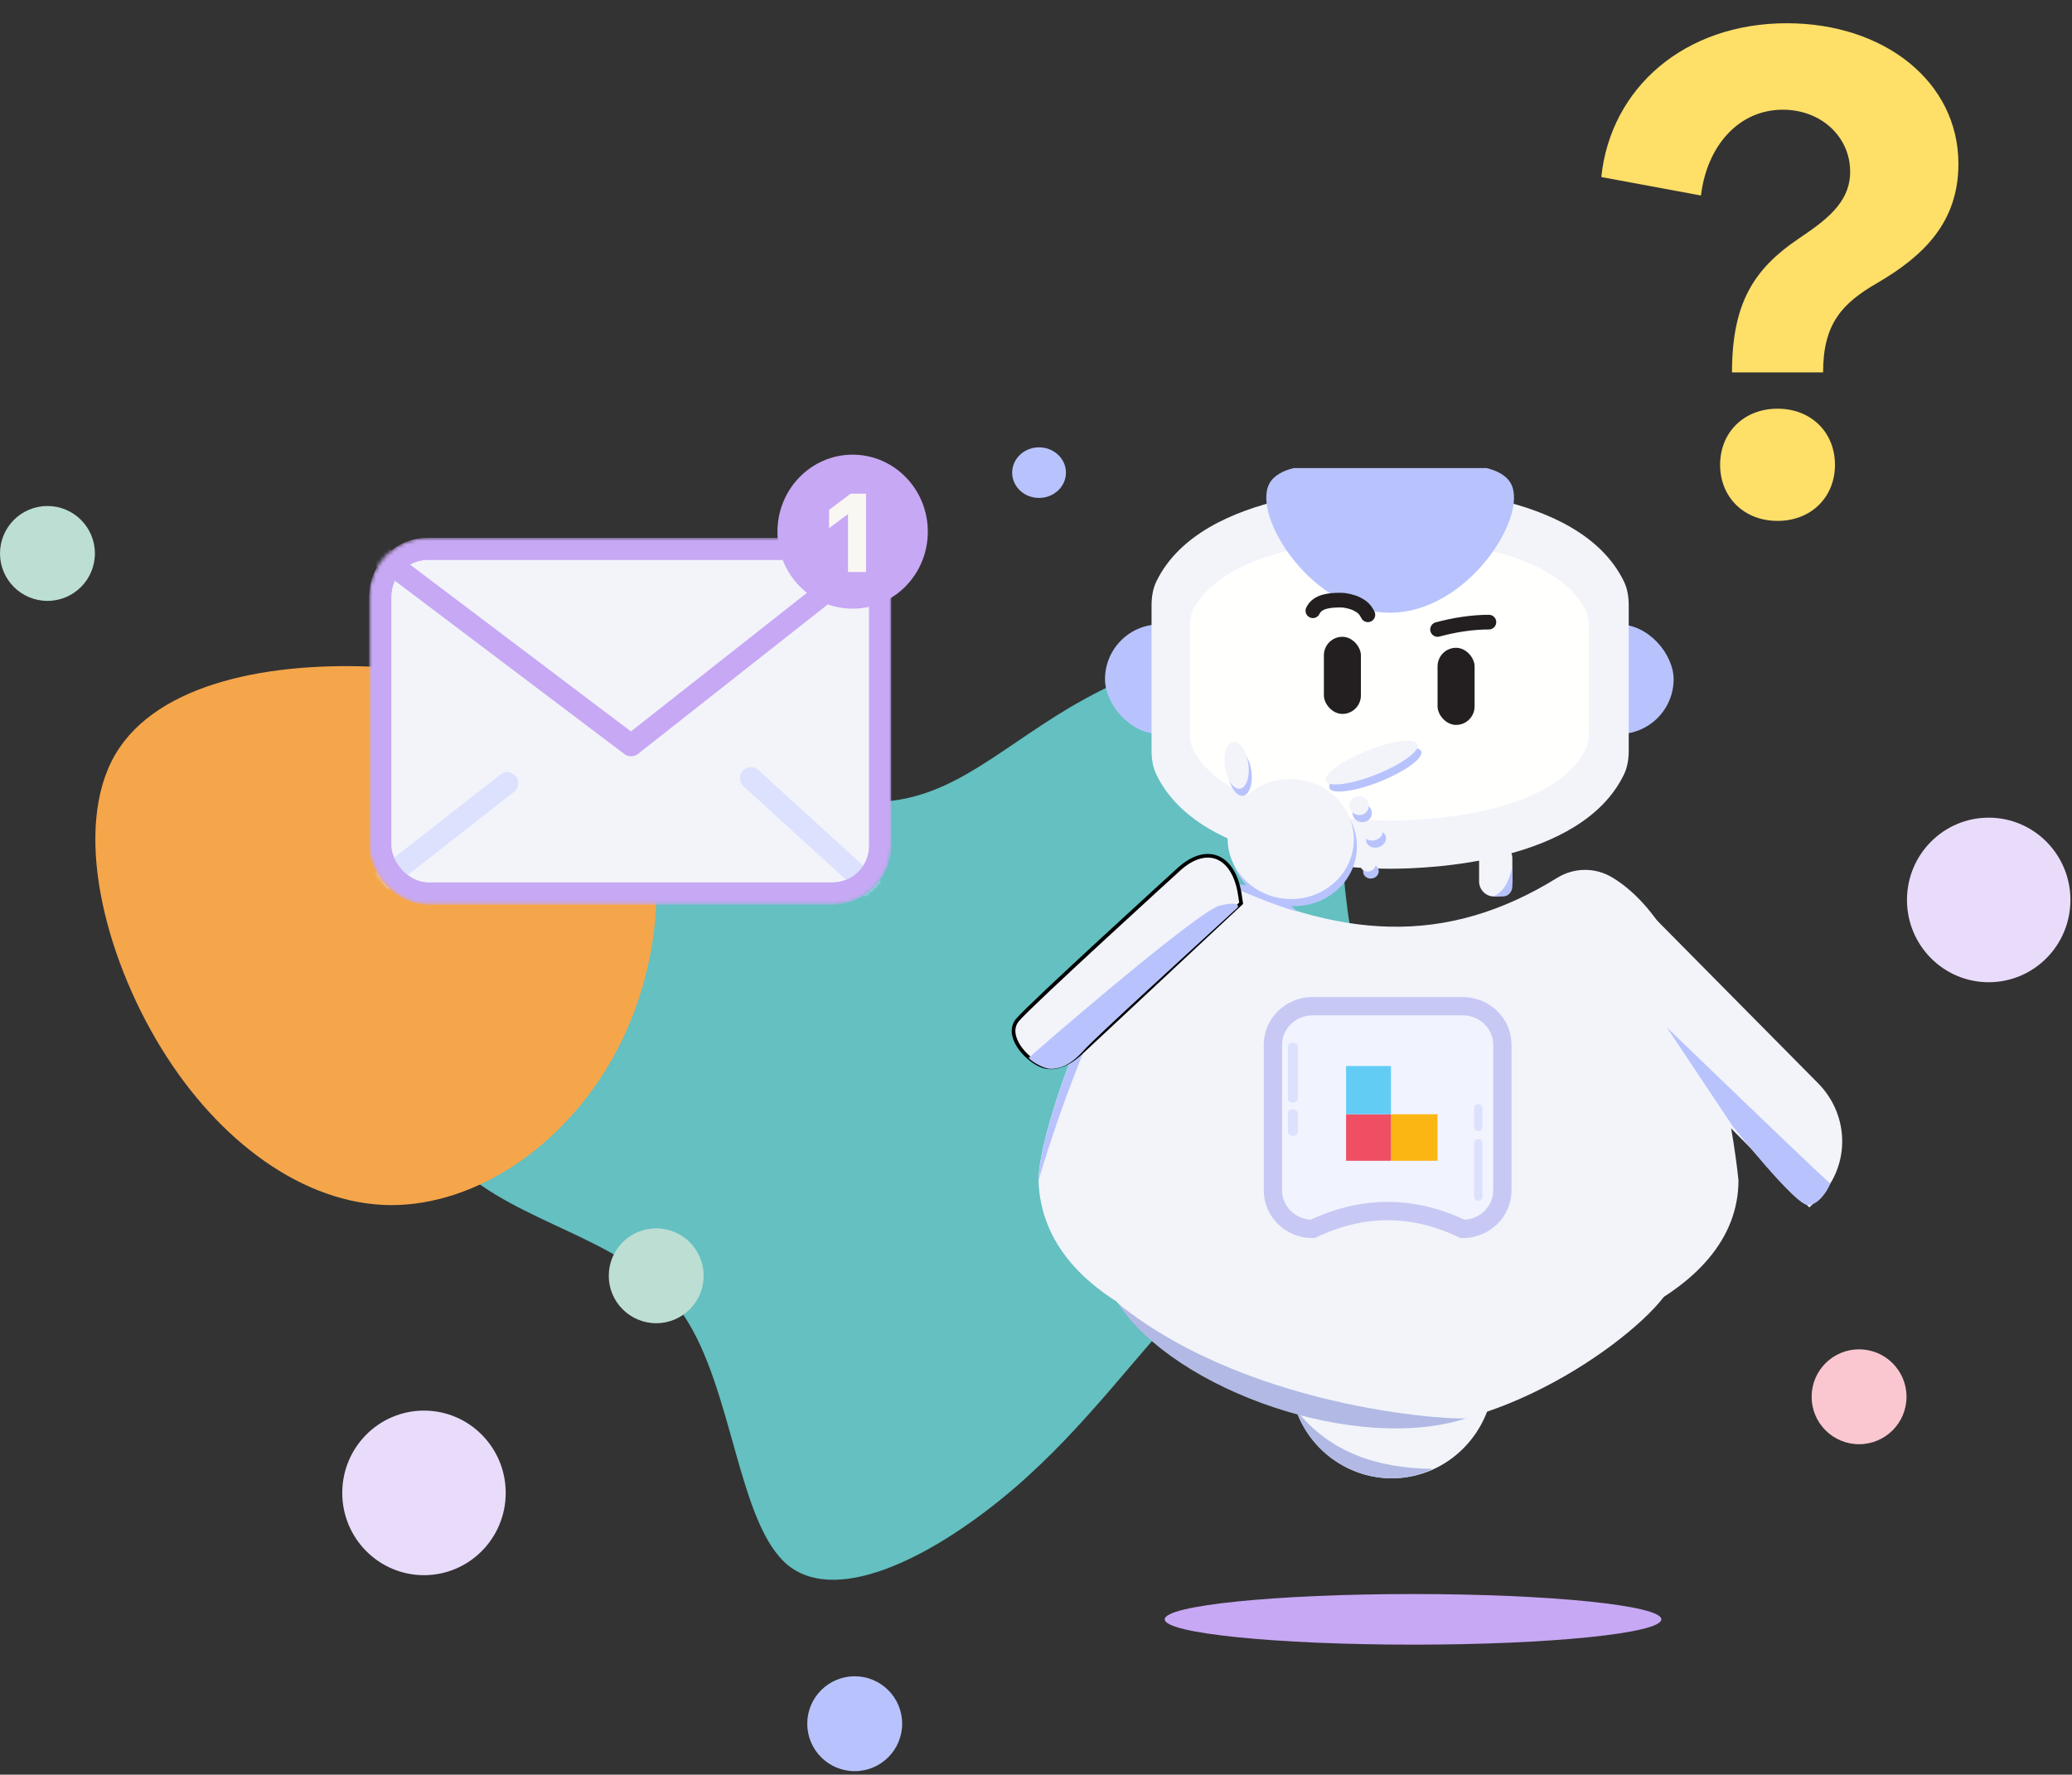
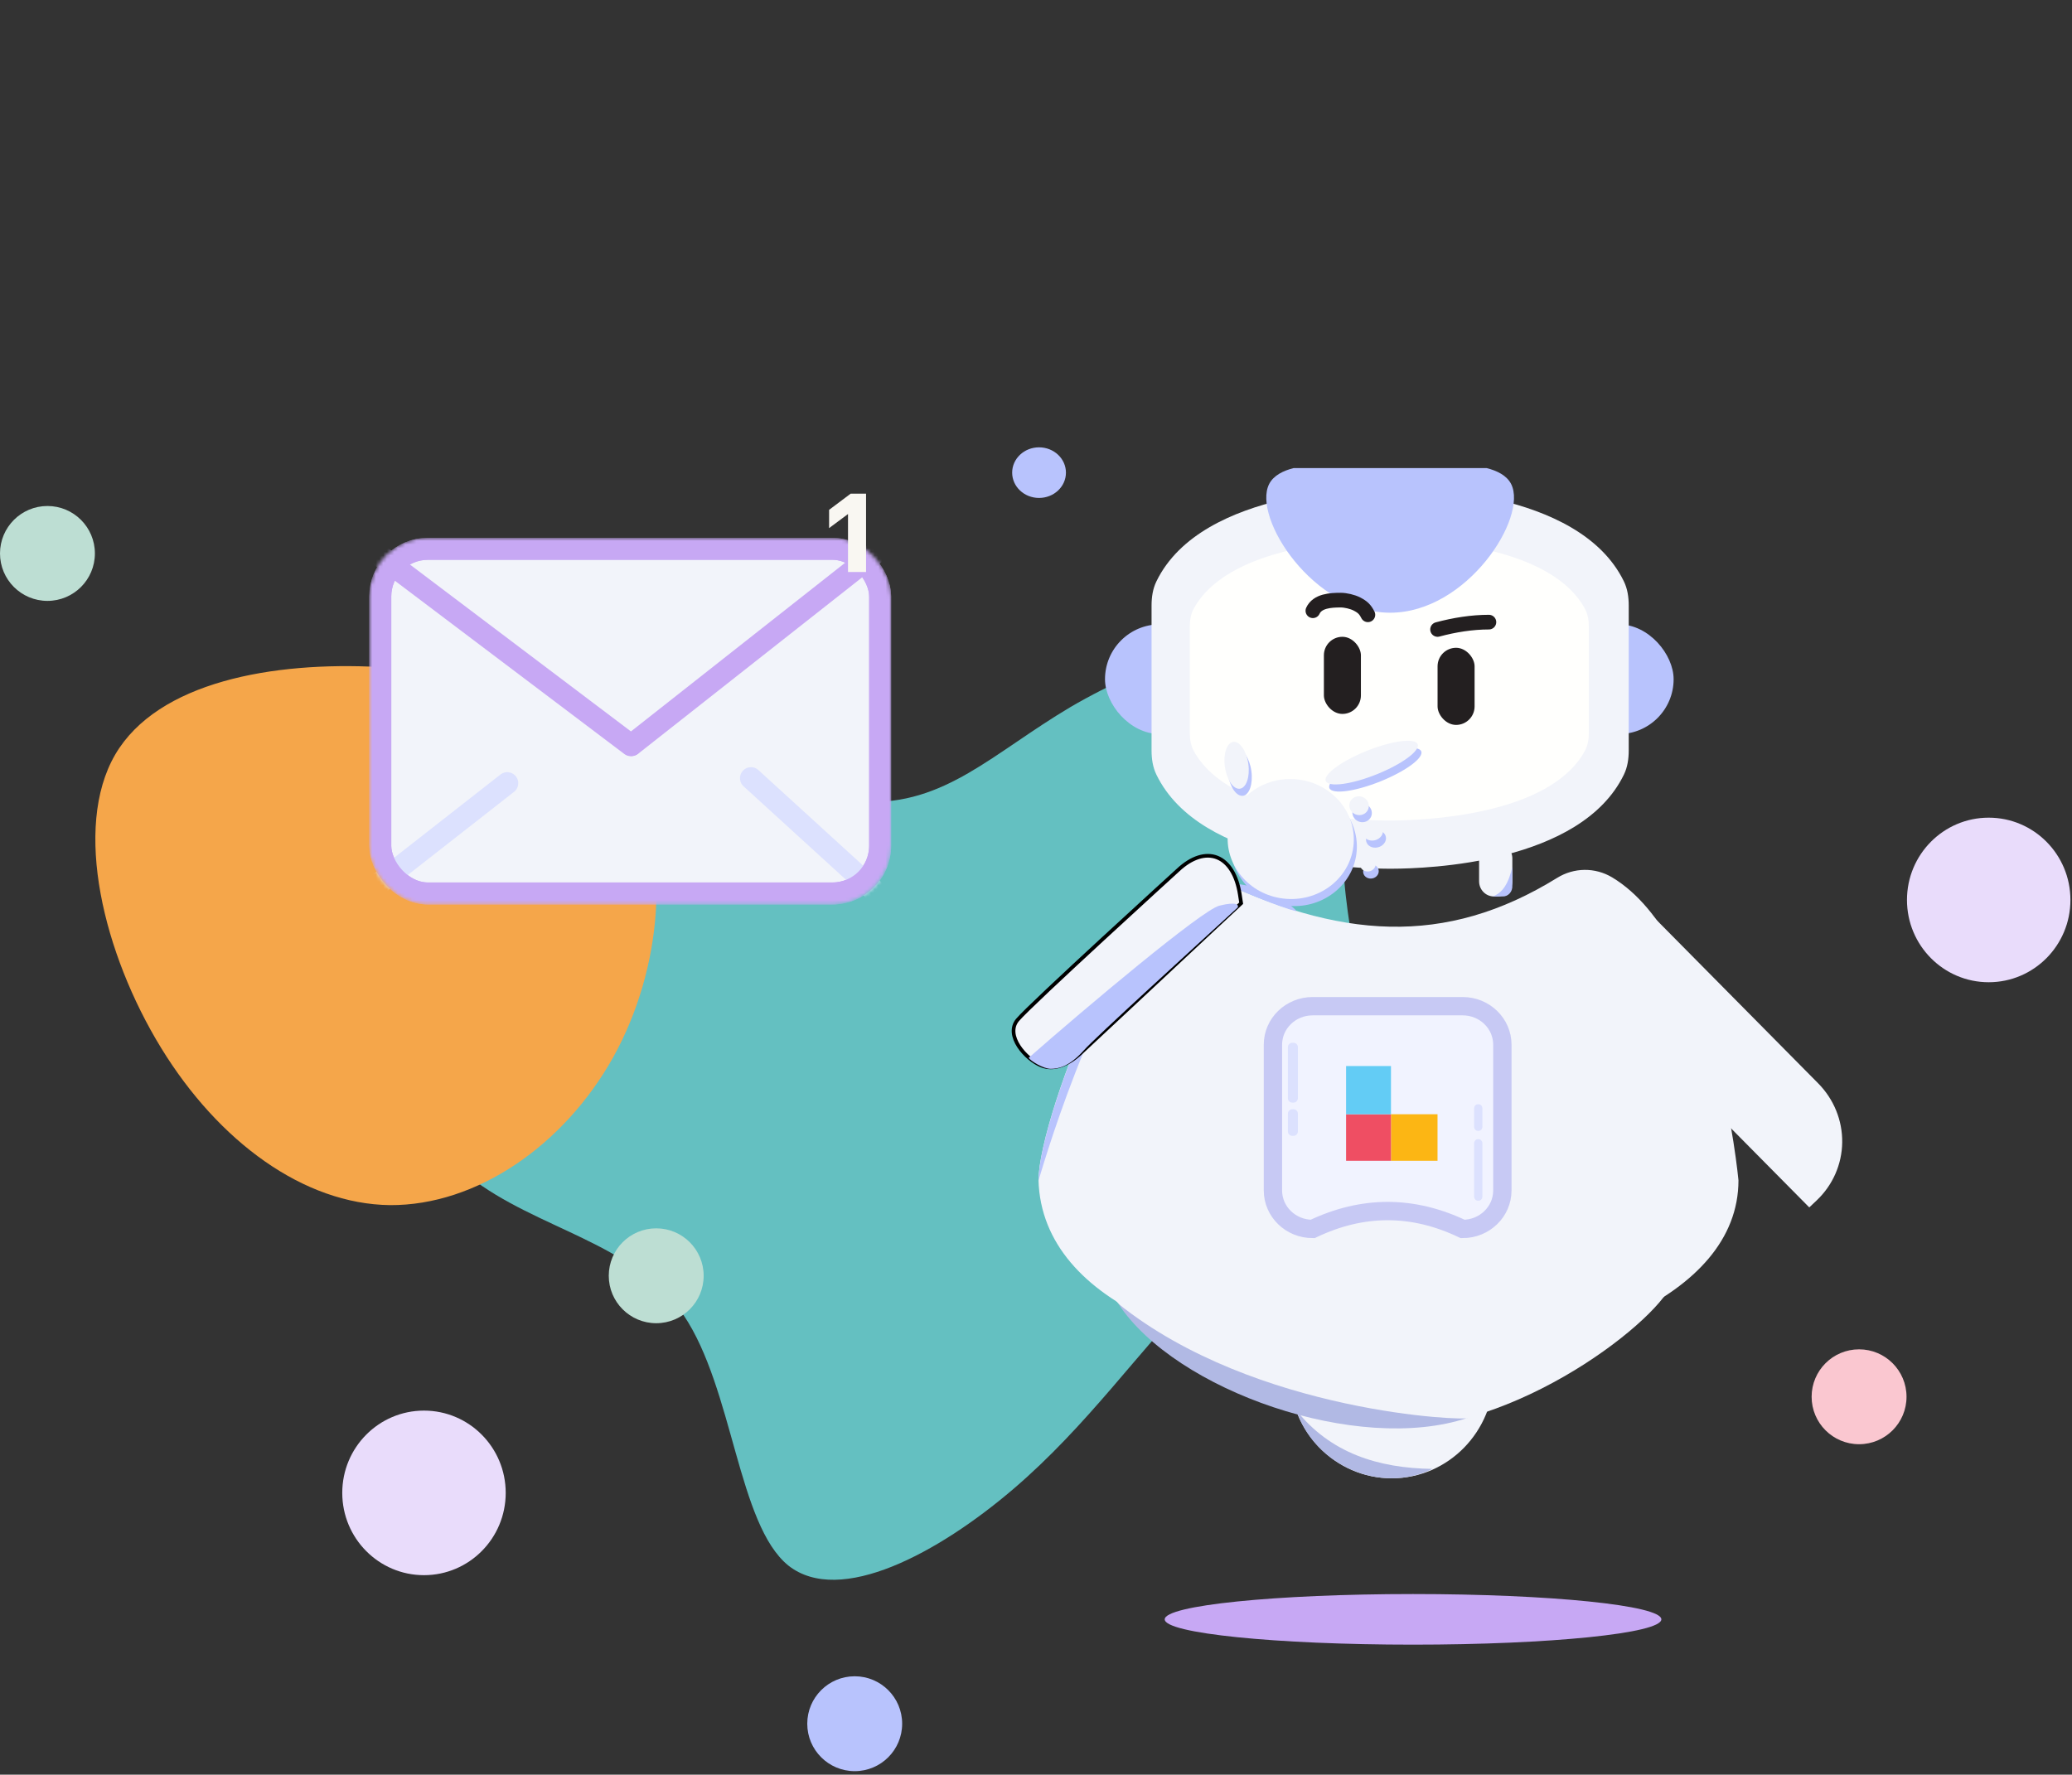
<svg xmlns="http://www.w3.org/2000/svg" width="565" height="484" viewBox="0 0 565 484" fill="none">
  <rect x="0" y="0" width="565" height="484" fill="#333333" stroke="none" />
  <path d="M276.315 406.099C256.005 423.468 229.032 438.113 214.964 426.96C201.159 415.779 199.996 378.828 186.41 358.685C172.685 338.688 146.412 335.381 127.94 320.874C109.469 306.368 98.675 280.544 103.79 255.952C109.043 231.215 130.469 207.682 156.57 204.434C182.685 200.921 213.613 217.546 235.551 218.676C257.628 219.66 270.7 205.413 291.933 192.812C313.29 180.33 342.781 170.023 355.535 178.816C368.289 187.608 364.556 215.736 366.538 239.851C368.519 263.965 376.479 284.038 370.305 301.509C364.27 318.835 344.226 333.677 327.45 351.072C310.411 368.493 296.625 388.731 276.315 406.099Z" fill="#64C0C1" />
  <path d="M379.522 403.173C394.921 403.173 407.404 390.386 407.404 374.611C407.404 358.837 394.921 346.049 379.522 346.049C364.123 346.049 351.64 358.837 351.64 374.611C351.64 390.386 364.123 403.173 379.522 403.173Z" fill="#F2F4FA" />
  <path d="M446.658 338.377C449.228 338.375 451.694 339.415 453.514 341.268C455.335 343.121 456.361 345.637 456.368 348.263C456.368 356.728 416.637 389.573 380.21 389.573C343.783 389.573 300.862 357.8 300.862 348.263C300.862 345.632 301.885 343.108 303.706 341.248C305.527 339.387 307.997 338.342 310.572 338.342L446.658 338.377Z" fill="#F2F4FA" />
  <path d="M439.595 239.278C437.32 237.922 434.732 237.219 432.101 237.241C429.47 237.263 426.893 238.01 424.64 239.403C394.103 258.289 365.092 256.267 329.538 238.768C312.376 230.323 283.182 303.87 283.182 321.906C285.206 390.792 474.05 386.275 474.05 321.906C474.041 321.906 468.1 256.392 439.595 239.278Z" fill="#F2F4FA" />
  <path d="M495.368 327.391L493.358 329.292L442.14 277.524C437.86 273.197 435.497 267.401 435.573 261.409C435.649 255.417 438.156 249.721 442.544 245.573L444.554 243.673L495.772 295.441C500.053 299.767 502.415 305.564 502.339 311.556C502.264 317.548 499.756 323.244 495.368 327.391Z" fill="#F2F4FA" />
  <path d="M398.844 335.167C385.21 328.663 371.574 328.663 357.934 335.167C351.953 335.167 347.106 330.467 347.106 324.66V284.924C347.106 279.116 351.953 274.416 357.934 274.416H398.844C404.825 274.416 409.671 279.116 409.671 284.924V324.66C409.671 330.467 404.825 335.167 398.844 335.167Z" fill="#F1F3FF" stroke="#C7C9F4" stroke-width="5" stroke-miterlimit="10" />
  <path d="M352.698 284.391H352.396C351.728 284.391 351.187 284.915 351.187 285.562V299.541C351.187 300.188 351.728 300.712 352.396 300.712H352.698C353.365 300.712 353.907 300.188 353.907 299.541V285.562C353.907 284.915 353.365 284.391 352.698 284.391Z" fill="#DCE1FE" />
  <path d="M352.698 302.525H352.396C351.728 302.525 351.187 303.055 351.187 303.709V308.596C351.187 309.249 351.728 309.779 352.396 309.779H352.698C353.365 309.779 353.907 309.249 353.907 308.596V303.709C353.907 303.055 353.365 302.525 352.698 302.525Z" fill="#DCE1FE" />
  <path d="M403.223 310.686H402.971C402.415 310.686 401.964 311.224 401.964 311.889V326.257C401.964 326.921 402.415 327.46 402.971 327.46H403.223C403.78 327.46 404.231 326.921 404.231 326.257V311.889C404.231 311.224 403.78 310.686 403.223 310.686Z" fill="#DCE1FE" />
  <path d="M403.223 301.164H402.971C402.415 301.164 401.964 301.694 401.964 302.348V307.234C401.964 307.888 402.415 308.418 402.971 308.418H403.223C403.78 308.418 404.231 307.888 404.231 307.234V302.348C404.231 301.694 403.78 301.164 403.223 301.164Z" fill="#DCE1FE" />
-   <path d="M493 328.674C489.5 328.674 472.5 307.174 472.5 307.174L454.5 280.174C469.167 294.34 498.6 322.674 499 322.674C499.4 322.674 496.5 328.674 493 328.674Z" fill="#B8C3FD" />
  <path d="M283.182 322.02C283.182 303.962 312.422 230.36 329.606 238.821C338.508 243.297 349.375 247.505 353.342 248.481C355.211 248.947 334.484 231.211 317.501 248.481C298.622 267.667 283.182 322.02 283.182 322.02Z" fill="#B8C3FD" />
  <path d="M353.453 384.584C358.582 399.884 376.563 407.521 390.629 400.607C375.683 400.417 362.716 396.233 353.453 384.584Z" fill="#B1B9E4" />
  <path d="M400.149 386.706C370.311 396.659 320.57 379.328 304.943 355.568C342.406 385.578 400.534 387.567 400.149 386.706Z" fill="#B1B9E4" />
  <path d="M391.99 303.885H379.296V316.579H391.99V303.885Z" fill="#FCB614" />
  <path d="M379.296 303.885H367.055V316.579H379.296V303.885Z" fill="#EF4E63" />
  <path d="M379.296 290.738H367.055V303.886H379.296V290.738Z" fill="#63CCF5" />
  <path d="M277.467 278.161C280.967 273.957 321.269 237.256 321.269 237.256C324.93 233.837 328.758 232.622 331.911 233.877C335.063 235.132 337.283 238.755 338.08 243.949L338.446 246.329L294.643 287.234C290.982 290.653 287.154 291.868 284.002 290.613C279.655 288.883 273.967 282.366 277.467 278.161Z" fill="#F2F4FA" />
  <path d="M277.467 278.161C280.967 273.957 321.269 237.256 321.269 237.256C324.93 233.837 328.758 232.622 331.911 233.877C335.063 235.132 337.283 238.755 338.08 243.949L338.446 246.329L294.643 287.234C290.982 290.653 287.154 291.868 284.002 290.613C279.655 288.883 273.967 282.366 277.467 278.161Z" stroke="black" />
  <path d="M295.501 286.501C291.501 291.001 288.501 291.501 286.501 291.501C284.501 291.501 281.001 289.334 280.501 288.501C295.668 275.168 327.701 248.201 332.501 247.001C337.301 245.801 337.834 246.834 337.501 247.501C325.001 259.001 298.883 282.696 295.501 286.501Z" fill="#B8C3FD" />
  <path d="M350.774 229.531H349.788C347.556 229.531 345.747 231.382 345.747 233.665V239.905C345.747 242.188 347.556 244.039 349.788 244.039H350.774C353.005 244.039 354.814 242.188 354.814 239.905V233.665C354.814 231.382 353.005 229.531 350.774 229.531Z" fill="#F2F4FA" />
  <path d="M408.351 229.984H407.365C405.133 229.984 403.324 231.835 403.324 234.118V240.359C403.324 242.642 405.133 244.492 407.365 244.492H408.351C410.583 244.492 412.392 242.642 412.392 240.359V234.118C412.392 231.835 410.583 229.984 408.351 229.984Z" fill="#F2F4FA" />
  <path d="M412.386 236.332V241.544C412.41 241.935 412.357 242.327 412.23 242.695C412.103 243.062 411.906 243.396 411.65 243.674C411.395 243.953 411.088 244.169 410.749 244.309C410.41 244.45 410.047 244.511 409.685 244.488H406.951C409.735 243.633 411.461 240.743 412.386 236.332Z" fill="#B8C3FD" />
  <path d="M345.755 235.426V240.923C345.726 241.327 345.774 241.734 345.897 242.116C346.02 242.498 346.215 242.848 346.469 243.141C346.723 243.435 347.03 243.667 347.371 243.822C347.711 243.976 348.078 244.05 348.446 244.039H351.188C348.421 243.159 346.672 240.062 345.755 235.426Z" fill="#B1B9E4" />
  <rect x="301.316" y="170.279" width="155.052" height="29.922" rx="14.961" fill="#B8C3FD" />
  <path d="M379.488 236.924C370.971 236.953 327.406 236.118 315.339 211.279C314.338 209.237 314.011 206.945 314.011 204.671V165.156C314.011 162.878 314.337 160.593 315.339 158.547C327.753 133.046 373.627 133.104 379.199 133.104C384.915 133.104 430.443 133.161 442.8 158.547C443.8 160.589 444.128 162.881 444.128 165.155V204.67C444.128 206.948 443.802 209.233 442.8 211.279C431.05 235.455 389.39 236.896 379.488 236.924Z" fill="#F2F4FA" />
  <path d="M379.193 223.775C372.071 223.796 335.64 223.18 325.549 204.849C324.719 203.354 324.438 201.629 324.438 199.919V170.864C324.438 169.151 324.717 167.432 325.549 165.934C335.93 147.114 374.292 147.156 378.951 147.156C383.732 147.156 421.804 147.199 432.137 165.934C432.966 167.429 433.247 169.154 433.247 170.864V199.918C433.247 201.632 432.968 203.351 432.137 204.849C422.311 222.691 387.474 223.754 379.193 223.775Z" fill="#FFFFFD" />
  <path d="M412.071 132.025C410.864 129.637 408.179 128.37 405.404 127.662H352.734C349.959 128.37 347.274 129.637 346.067 132.025C341.452 141.134 358.104 167.105 379.069 167.105C400.034 167.105 416.686 141.134 412.071 132.025Z" fill="#B8C3FD" />
  <rect x="361.001" y="173.672" width="10.096" height="21.033" rx="5.048" fill="#231F20" />
  <rect x="392.001" y="176.672" width="10.096" height="21.033" rx="5.048" fill="#231F20" />
  <path d="M385.311 448.541C422.708 448.541 453.024 445.452 453.024 441.641C453.024 437.83 422.708 434.74 385.311 434.74C347.915 434.74 317.599 437.83 317.599 441.641C317.599 445.452 347.915 448.541 385.311 448.541Z" fill="#C7A8F4" />
-   <path d="M484.708 142.06C493.888 142.06 500.368 135.58 500.368 126.76C500.368 117.94 493.888 111.46 484.708 111.46C475.528 111.46 469.048 117.94 469.048 126.76C469.048 135.58 475.528 142.06 484.708 142.06ZM497.128 101.56C497.128 88.24 502.348 82.66 512.068 77.08C524.668 69.7 534.028 60.52 534.028 44.68C534.028 22.36 513.868 6.34 487.228 6.34C459.328 6.34 439.168 23.98 436.648 48.28L463.828 53.32C465.448 39.82 474.088 29.92 486.148 29.92C496.588 29.92 504.508 37.3 504.508 46.84C504.508 55.48 497.488 60.34 490.288 65.2C478.408 73.3 472.288 82.48 472.288 101.56H497.128Z" fill="#FEDF68" />
  <path d="M115.613 429.593C127.921 429.593 137.899 419.546 137.899 407.152C137.899 394.758 127.921 384.711 115.613 384.711C103.306 384.711 93.328 394.758 93.328 407.152C93.328 419.546 103.306 429.593 115.613 429.593Z" fill="#E9DCFB" />
  <path d="M542.285 267.882C554.593 267.882 564.571 257.835 564.571 245.441C564.571 233.047 554.593 223 542.285 223C529.977 223 520 233.047 520 245.441C520 257.835 529.977 267.882 542.285 267.882Z" fill="#E9DCFB" />
  <path d="M178.939 360.877C186.085 360.877 191.877 355.085 191.877 347.939C191.877 340.793 186.085 335 178.939 335C171.793 335 166 340.793 166 347.939C166 355.085 171.793 360.877 178.939 360.877Z" fill="#BDDED3" />
  <path d="M12.939 163.877C20.084 163.877 25.877 158.085 25.877 150.939C25.877 143.793 20.084 138 12.939 138C5.793 138 0 143.793 0 150.939C0 158.085 5.793 163.877 12.939 163.877Z" fill="#BDDED3" />
  <path d="M506.939 393.877C514.085 393.877 519.877 388.085 519.877 380.939C519.877 373.793 514.085 368 506.939 368C499.793 368 494 373.793 494 380.939C494 388.085 499.793 393.877 506.939 393.877Z" fill="#FAC7D0" />
  <path d="M233.066 483.043C240.211 483.043 246.004 477.251 246.004 470.105C246.004 462.959 240.211 457.166 233.066 457.166C225.92 457.166 220.127 462.959 220.127 470.105C220.127 477.251 225.92 483.043 233.066 483.043Z" fill="#B8C3FD" />
  <path d="M283.332 135.801C287.381 135.801 290.664 132.712 290.664 128.901C290.664 125.09 287.381 122 283.332 122C279.283 122 276 125.09 276 128.901C276 132.712 279.283 135.801 283.332 135.801Z" fill="#B8C3FD" />
  <path d="M392 171.672C396.578 170.441 401.388 169.672 406 169.672" stroke="#231F20" stroke-width="4" stroke-linecap="round" stroke-linejoin="round" />
  <path d="M373 167.672C372.25 166.198 371.576 165.532 370 164.723C368.808 164.112 366.908 163.672 365.6 163.672C362.841 163.672 359.245 163.869 358 166.566" stroke="#231F20" stroke-width="4" stroke-linecap="round" stroke-linejoin="round" />
  <path d="M351.617 247.074C361.098 247.755 369.308 241.002 369.955 231.99C370.603 222.979 363.442 215.122 353.962 214.44C344.481 213.759 336.271 220.512 335.623 229.524C334.976 238.535 342.137 246.392 351.617 247.074Z" fill="#B8C3FD" />
  <path d="M387.539 204.881C388.329 206.629 383.369 210.305 376.459 213.091C369.549 215.877 363.307 216.718 362.517 214.97C361.727 213.222 366.687 209.546 373.597 206.76C380.507 203.974 386.749 203.132 387.539 204.881Z" fill="#B8C3FD" />
  <ellipse rx="6.441" ry="3.223" transform="matrix(-0.137 -0.991 0.993 -0.118 338.026 210.653)" fill="#B8C3FD" />
  <path d="M373.858 220.688C374.452 222.003 373.846 223.507 372.504 224.048C371.162 224.589 369.593 223.962 368.999 222.647C368.405 221.333 369.011 219.829 370.352 219.288C371.694 218.747 373.263 219.374 373.858 220.688Z" fill="#B8C3FD" />
  <path d="M377.764 227.787C378.298 228.968 377.59 230.385 376.183 230.952C374.775 231.52 373.202 231.023 372.668 229.842C372.134 228.661 372.842 227.243 374.249 226.676C375.657 226.108 377.23 226.606 377.764 227.787Z" fill="#B8C3FD" />
  <ellipse rx="2.123" ry="1.956" transform="matrix(0.927 -0.374 0.412 0.911 373.832 237.663)" fill="#B8C3FD" />
  <path d="M350.788 245.142C360.268 245.823 368.479 239.07 369.126 230.059C369.774 221.047 362.613 213.19 353.133 212.509C343.652 211.828 335.442 218.581 334.794 227.592C334.147 236.603 341.307 244.461 350.788 245.142Z" fill="#F2F4FA" />
  <path d="M386.554 202.937C387.344 204.685 382.383 208.361 375.474 211.148C368.564 213.934 362.322 214.775 361.532 213.027C360.741 211.279 365.702 207.603 372.612 204.816C379.521 202.03 385.763 201.189 386.554 202.937Z" fill="#F2F4FA" />
  <ellipse rx="6.441" ry="3.223" transform="matrix(-0.137 -0.991 0.993 -0.118 337.196 208.723)" fill="#F2F4FA" />
  <path d="M373.028 218.757C373.622 220.071 373.016 221.575 371.674 222.116C370.332 222.657 368.763 222.03 368.169 220.716C367.574 219.401 368.18 217.897 369.522 217.356C370.864 216.815 372.433 217.442 373.028 218.757Z" fill="#F2F4FA" />
  <path d="M376.935 225.855C377.469 227.036 376.761 228.453 375.354 229.021C373.946 229.588 372.373 229.091 371.839 227.91C371.305 226.729 372.013 225.312 373.42 224.744C374.828 224.177 376.401 224.674 376.935 225.855Z" fill="#F2F4FA" />
  <ellipse rx="2.123" ry="1.956" transform="matrix(0.927 -0.374 0.412 0.911 373.003 235.731)" fill="#F2F4FA" />
  <path d="M171.482 211.993C183.354 232.279 180.584 264.218 167.262 288.244C153.808 312.414 129.934 328.815 106.323 328.671C82.845 328.383 59.63 311.407 43.934 285.798C28.238 260.189 19.796 225.804 31.404 205.807C43.011 185.953 74.403 180.342 103.553 181.924C132.704 183.363 159.479 191.851 171.482 211.993Z" fill="#F5A64A" />
  <mask id="mask0" mask-type="alpha" maskUnits="userSpaceOnUse" x="100" y="146" width="143" height="101">
    <rect x="103.692" y="149.672" width="136.308" height="94" rx="13" fill="#F2F4FA" stroke="#C7A8F4" stroke-width="6" />
  </mask>
  <g mask="url(#mask0)">
    <rect x="103.692" y="149.672" width="136.308" height="94" rx="13" fill="#F2F4FA" stroke="#C7A8F4" stroke-width="6" />
    <path d="M204.782 212.234L239.154 243.596" stroke="#DCE1FE" stroke-width="6" stroke-linecap="round" stroke-linejoin="round" />
    <path d="M138.317 213.596L55.308 278.56" stroke="#DCE1FE" stroke-width="6" stroke-linecap="round" stroke-linejoin="round" />
    <line x1="87.202" y1="139.162" x2="172.056" y2="203.241" stroke="#C7A8F4" stroke-width="6" stroke-linecap="round" stroke-linejoin="round" />
    <line x1="242.5" y1="147.809" x2="172.213" y2="203.173" stroke="#C7A8F4" stroke-width="6" stroke-linecap="round" stroke-linejoin="round" />
    <rect x="103.692" y="149.672" width="136.308" height="94" rx="13" stroke="#C7A8F4" stroke-width="6" />
  </g>
-   <ellipse cx="232.5" cy="145" rx="20.5" ry="21" fill="#C7A8F4" />
  <path d="M231.24 156H236.16V134.64H231.96L226.08 139.05V144.03L231.24 140.19V156Z" fill="#F9F7F2" />
</svg>